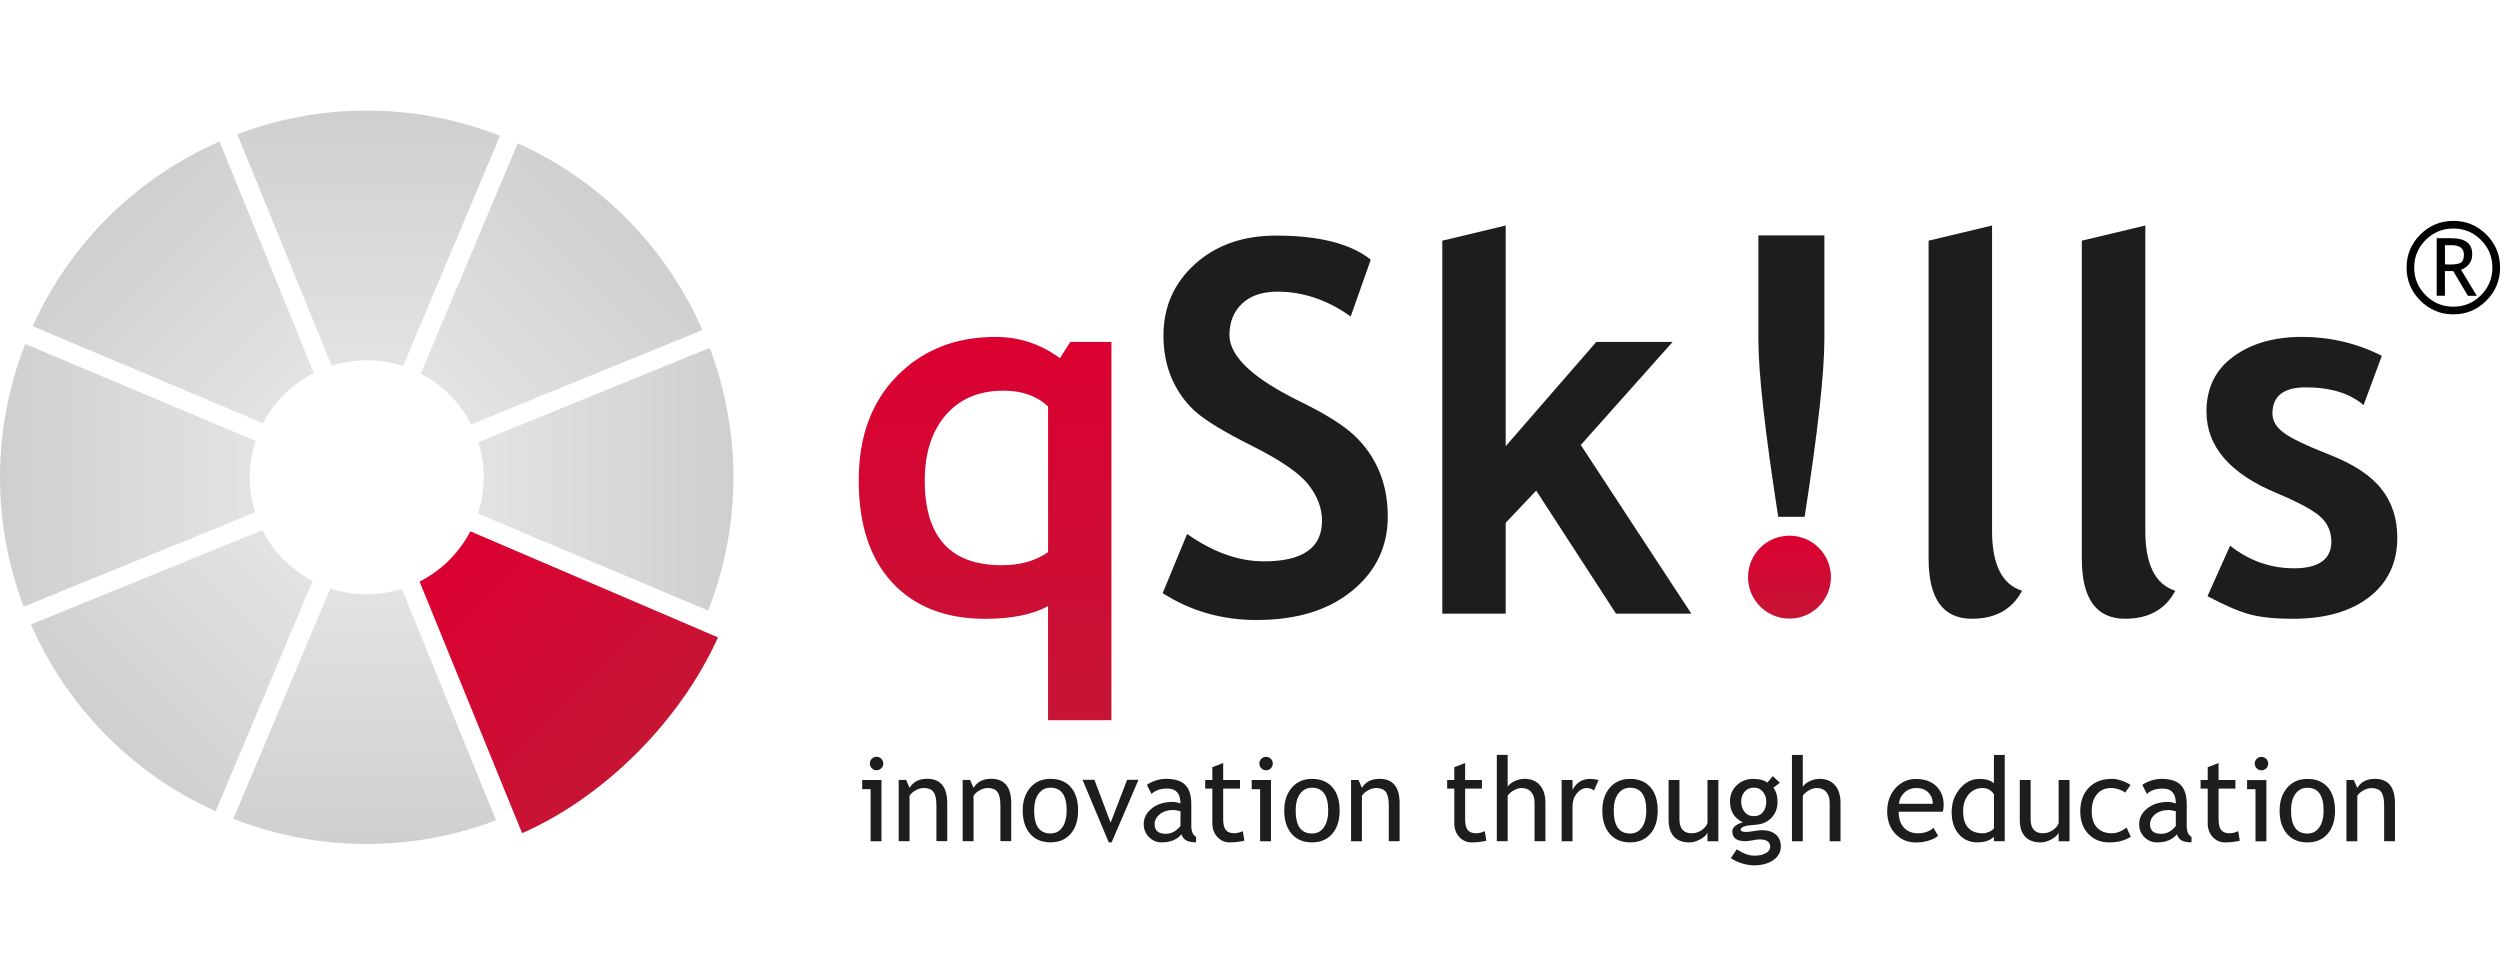
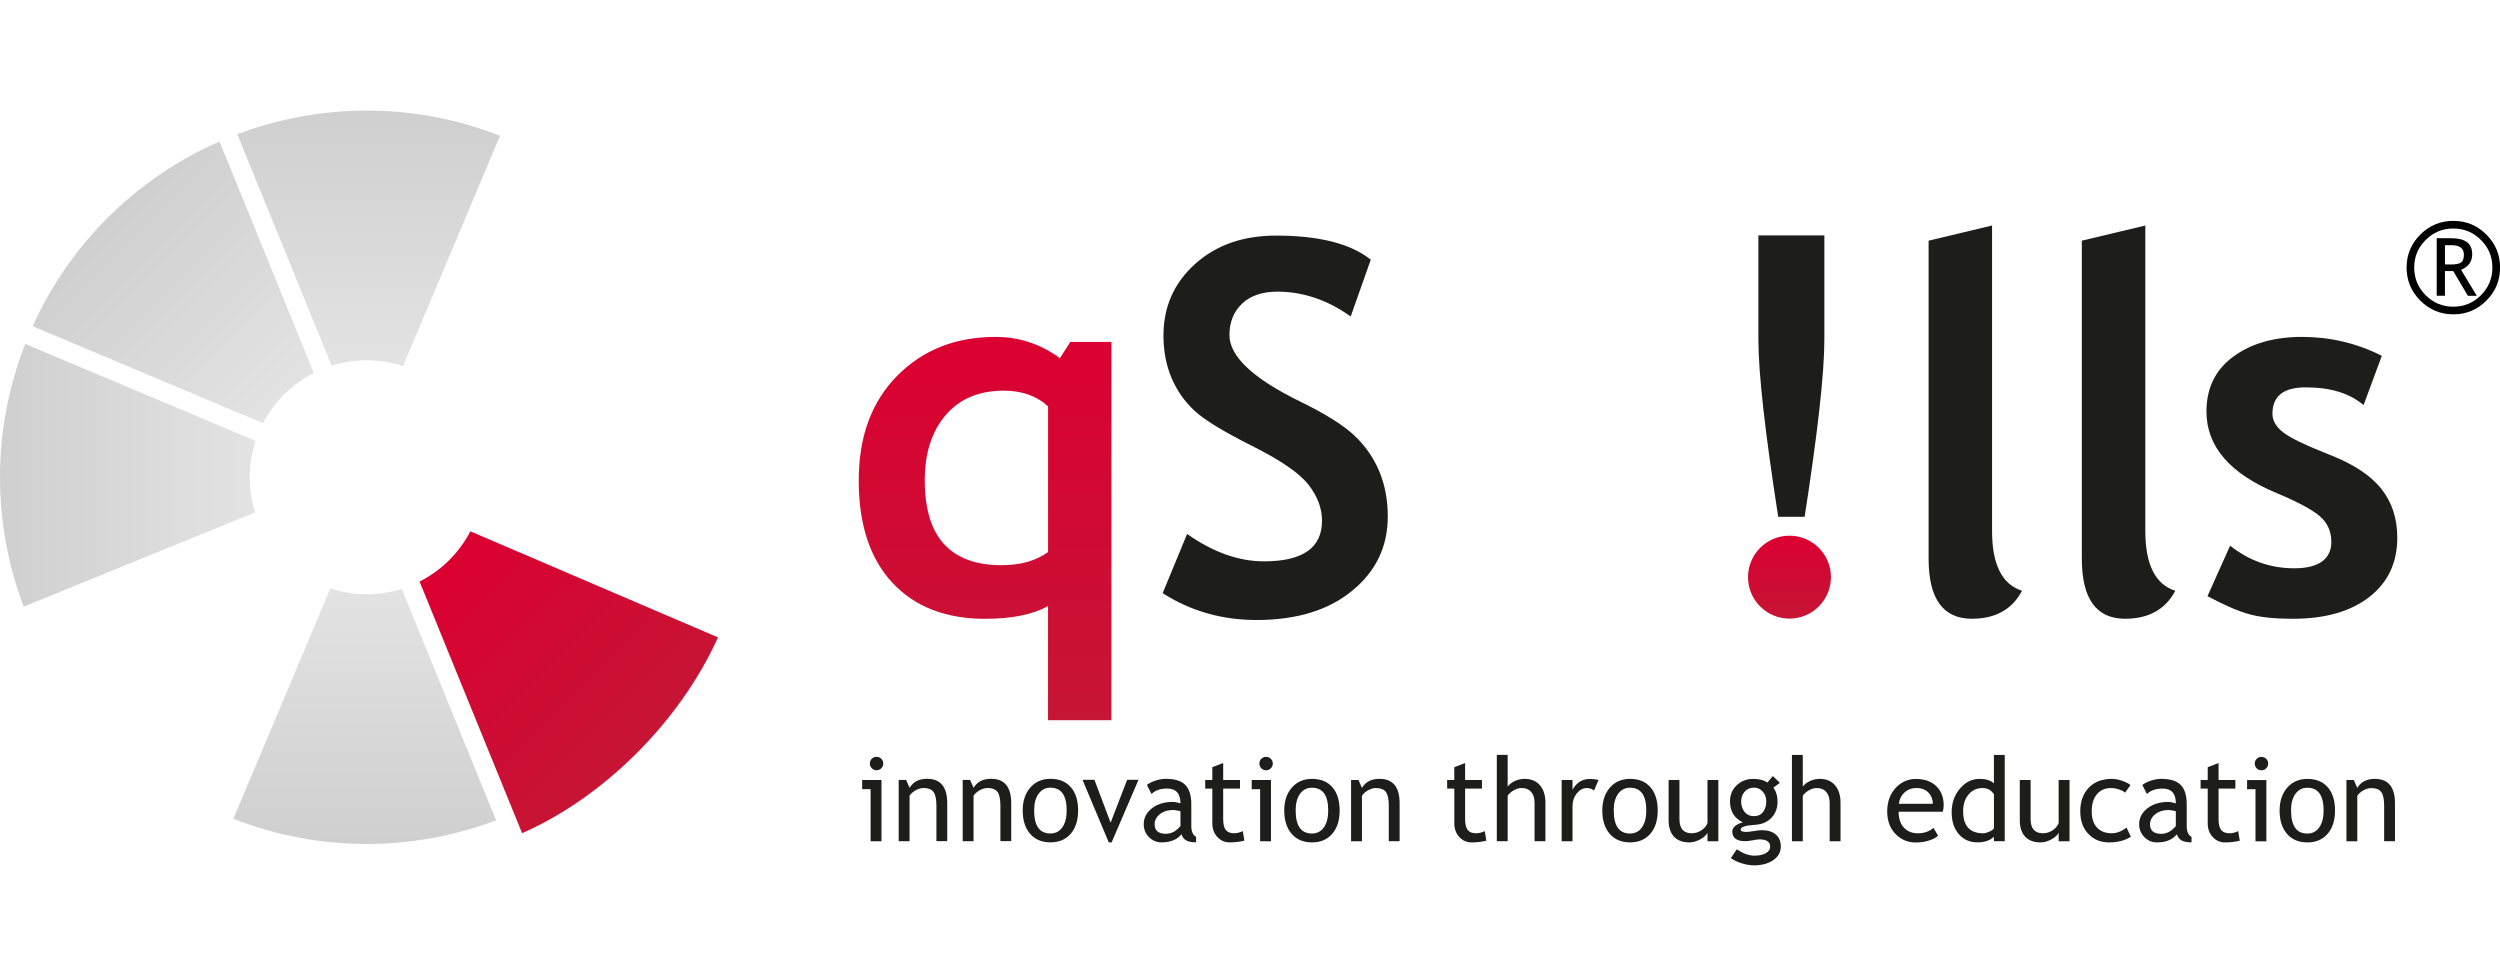
<svg xmlns="http://www.w3.org/2000/svg" id="Ebene_1" viewBox="0 0 798.18 240.97" width="342px" height="133.5px">
  <defs>
    <style>
            .cls-1{fill:url(#Unbenannter_Verlauf_220);}.cls-1,.cls-2,.cls-3,.cls-4,.cls-5,.cls-6,.cls-7,.cls-8,.cls-9,.cls-10,.cls-11,.cls-12,.cls-13{stroke-width:0px;}.cls-1,.cls-13{fill-rule:evenodd;}.cls-3{fill:url(#Unbenannter_Verlauf_211);}.cls-4{fill:url(#Unbenannter_Verlauf_66);}.cls-5{fill:url(#Unbenannter_Verlauf_179);}.cls-6{fill:url(#Unbenannter_Verlauf_95);}.cls-7{fill:url(#Unbenannter_Verlauf_122);}.cls-8{fill:url(#Unbenannter_Verlauf_208);}.cls-9{fill:url(#Unbenannter_Verlauf_36);}.cls-10{fill:url(#Unbenannter_Verlauf_230);}.cls-11{fill:url(#Unbenannter_Verlauf_176);}.cls-12,.cls-13{fill:#1d1d1b;}
        </style>
    <linearGradient id="Unbenannter_Verlauf_95" x1="117.7" y1="81.59" x2="117.7" y2="0" gradientUnits="userSpaceOnUse">
      <stop offset="0" stop-color="#e3e3e3" />
      <stop offset="1" stop-color="#cfcfcf" />
    </linearGradient>
    <linearGradient id="Unbenannter_Verlauf_122" x1="142.68" y1="136.13" x2="67.13" y2="105.34" gradientTransform="translate(13.74 -89.29) rotate(22.83)" gradientUnits="userSpaceOnUse">
      <stop offset="0" stop-color="#e3e3e3" />
      <stop offset="1" stop-color="#cfcfcf" />
    </linearGradient>
    <linearGradient id="Unbenannter_Verlauf_66" x1="189.29" y1="117.48" x2="220.07" y2="41.92" gradientTransform="translate(13.74 -89.29) rotate(22.83)" gradientUnits="userSpaceOnUse">
      <stop offset="0" stop-color="#e3e3e3" />
      <stop offset="1" stop-color="#cfcfcf" />
    </linearGradient>
    <linearGradient id="Unbenannter_Verlauf_36" x1="208.26" y1="136.92" x2="283.46" y2="105.27" gradientTransform="translate(13.74 -89.29) rotate(22.83)" gradientUnits="userSpaceOnUse">
      <stop offset="0" stop-color="#e3e3e3" />
      <stop offset="1" stop-color="#cfcfcf" />
    </linearGradient>
    <linearGradient id="Unbenannter_Verlauf_208" x1="188.5" y1="183.05" x2="220.16" y2="258.25" gradientTransform="translate(13.74 -89.29) rotate(22.83)" gradientUnits="userSpaceOnUse">
      <stop offset="0" stop-color="#e3e3e3" />
      <stop offset="1" stop-color="#cfcfcf" />
    </linearGradient>
    <linearGradient id="Unbenannter_Verlauf_211" x1="203.48" y1="204.96" x2="141.43" y2="142.91" gradientUnits="userSpaceOnUse">
      <stop offset="0" stop-color="#c61535" />
      <stop offset="1" stop-color="#db0031" />
    </linearGradient>
    <linearGradient id="Unbenannter_Verlauf_179" x1="161.34" y1="182.73" x2="130.55" y2="258.29" gradientTransform="translate(13.74 -89.29) rotate(22.83)" gradientUnits="userSpaceOnUse">
      <stop offset="0" stop-color="#e3e3e3" />
      <stop offset="1" stop-color="#cfcfcf" />
    </linearGradient>
    <linearGradient id="Unbenannter_Verlauf_176" x1="142.37" y1="163.3" x2="67.17" y2="194.96" gradientTransform="translate(13.74 -89.29) rotate(22.83)" gradientUnits="userSpaceOnUse">
      <stop offset="0" stop-color="#e3e3e3" />
      <stop offset="1" stop-color="#cfcfcf" />
    </linearGradient>
    <linearGradient id="Unbenannter_Verlauf_230" x1="571.33" y1="162.22" x2="571.33" y2="135.73" gradientUnits="userSpaceOnUse">
      <stop offset="0" stop-color="#c61535" />
      <stop offset="1" stop-color="#db0031" />
    </linearGradient>
    <linearGradient id="Unbenannter_Verlauf_220" x1="314.51" y1="194.63" x2="314.51" y2="72.26" gradientUnits="userSpaceOnUse">
      <stop offset="0" stop-color="#c61535" />
      <stop offset="1" stop-color="#db0031" />
    </linearGradient>
  </defs>
  <path class="cls-6" d="m105.87,81.46c7.23-2.28,15.17-2.37,22.81.14l30.96-73.55c-27.96-10.93-57.69-10.37-83.88-.49l30.11,73.89Z" />
  <path class="cls-7" d="m83.98,99.81c3.71-7.13,9.45-12.61,16.21-16.04L70.08,9.88c-25.63,11.23-47.29,31.61-59.65,58.97l73.55,30.96Z" />
-   <path class="cls-4" d="m134.34,83.98c7.13,3.71,12.61,9.45,16.04,16.21l73.89-30.11c-11.23-25.63-31.61-47.29-58.97-59.65l-30.96,73.55Z" />
-   <path class="cls-9" d="m226.59,75.76l-73.89,30.11c2.28,7.23,2.37,15.17-.14,22.81l73.55,30.96c10.93-27.96,10.37-57.69.49-83.88Z" />
  <path class="cls-8" d="m128.28,152.7c-7.23,2.28-15.17,2.37-22.81-.14l-30.96,73.55c27.96,10.93,57.69,10.37,83.88.49l-30.11-73.89Z" />
  <path class="cls-3" d="m229.24,168.2l-79.07-33.86c-3.71,7.13-9.45,12.61-16.21,16.04l32.73,80.33c25.63-11.23,50.19-35.15,62.55-62.51Z" />
-   <path class="cls-5" d="m68.85,223.72l30.96-73.55c-7.13-3.71-12.61-9.45-16.04-16.21l-73.89,30.11c11.23,25.63,31.61,47.29,58.97,59.65Z" />
  <path class="cls-11" d="m81.46,128.28c-2.28-7.23-2.37-15.17.14-22.81L8.05,74.51c-10.93,27.96-10.37,57.69-.49,83.88l73.89-30.11Z" />
  <path class="cls-13" d="m704.79,155.04l7.22-16.12c6.05,4.81,12.88,7.22,20.49,7.22s11.83-2.82,11.83-8.43c0-3.29-1.19-6-3.57-8.1-2.38-2.1-7-4.59-13.85-7.47-14.96-6.19-22.45-14.9-22.45-26.07,0-7.49,2.88-13.35,8.6-17.53,5.72-4.2,13.05-6.28,21.95-6.28s17.5,2.02,25.44,6.05l-5.83,15.73c-4.42-3.79-10.59-5.67-18.47-5.67-7.08,0-10.62,2.79-10.62,8.41,0,2.21,1.16,4.23,3.48,6,2.32,1.8,7.3,4.17,14.9,7.16,7.63,3.01,13.11,6.64,16.45,10.92,3.35,4.26,5.03,9.4,5.03,15.46,0,8.05-2.99,14.38-8.96,19-5.97,4.62-14.08,6.94-24.36,6.94-5.78,0-10.39-.47-13.88-1.44-3.48-.94-7.96-2.88-13.41-5.78" />
  <path class="cls-13" d="m664.67,41.54l20.27-4.84v97.52c0,10.7,3.18,17.06,9.57,19.1-3.15,5.95-8.49,8.93-16.04,8.93-9.18,0-13.8-6.39-13.8-19.13V41.54Z" />
  <path class="cls-13" d="m615.74,41.54l20.27-4.84v97.52c0,10.7,3.18,17.06,9.57,19.1-3.15,5.95-8.49,8.93-16.03,8.93-9.18,0-13.8-6.39-13.8-19.13V41.54Z" />
  <path class="cls-13" d="m567.74,129.69h8.43c4.2-27.01,6.3-45.87,6.3-56.62v-33.21h-21.07v33.12c0,10.81,2.13,29.69,6.33,56.71" />
-   <polygon class="cls-13" points="515.95 160.63 490.46 121.34 480.73 131.62 480.73 160.63 460.49 160.63 460.49 41.54 480.73 36.7 480.73 107.15 509.65 73.86 534.03 73.86 504.7 106.77 540 160.63 515.95 160.63" />
  <path class="cls-13" d="m371.21,154.07l7.8-18.89c8.29,5.83,16.48,8.74,24.52,8.74,12.39,0,18.55-4.31,18.55-12.94,0-4.07-1.47-7.91-4.37-11.59-2.9-3.68-8.93-7.8-18.03-12.36-9.1-4.56-15.23-8.32-18.38-11.25-3.15-2.96-5.59-6.44-7.3-10.51-1.69-4.04-2.54-8.52-2.54-13.44,0-9.18,3.37-16.78,10.09-22.84,6.72-6.06,15.35-9.07,25.88-9.07,13.72,0,23.78,2.57,30.22,7.69l-6.41,18.14c-7.38-5.28-15.21-7.93-23.39-7.93-4.87,0-8.63,1.3-11.31,3.84-2.68,2.57-4.01,5.92-4.01,10.01,0,6.8,7.52,13.88,22.59,21.24,7.94,3.87,13.66,7.46,17.17,10.73,3.51,3.26,6.19,7.08,8.02,11.42,1.85,4.34,2.77,9.21,2.77,14.55,0,9.62-3.79,17.53-11.39,23.72-7.58,6.22-17.75,9.32-30.5,9.32-11.06,0-21.04-2.85-29.97-8.57" />
  <path class="cls-12" d="m761.19,233.3v-11.37c0-2.08-.31-3.54-.94-4.37-.62-.84-1.68-1.25-3.15-1.25-.79,0-1.62.24-2.49.71-.86.47-1.53,1.06-1.99,1.75v14.53h-3.47v-19.56h2.37l1.1,2.52c1.14-1.92,3.01-2.89,5.61-2.89,4.28,0,6.42,2.6,6.42,7.81v12.1h-3.47Zm-29.72-9.82c0,4.9,1.74,7.35,5.2,7.35,1.62,0,2.89-.65,3.81-1.97.92-1.31,1.38-3.11,1.38-5.38,0-4.85-1.73-7.27-5.19-7.27-1.58,0-2.84.64-3.79,1.93-.94,1.29-1.42,3.07-1.42,5.33Zm-3.65,0c0-3.02.82-5.46,2.44-7.32,1.62-1.85,3.76-2.78,6.41-2.78,2.81,0,4.97.89,6.52,2.67,1.54,1.78,2.32,4.26,2.32,7.42s-.79,5.64-2.38,7.46c-1.58,1.82-3.73,2.73-6.46,2.73s-4.96-.92-6.52-2.76c-1.56-1.84-2.34-4.31-2.34-7.43Zm-7.7,9.82v-16.63h-2.69v-2.92h6.16v19.56h-3.47Zm1.9-26.95c.59,0,1.1.21,1.52.63.42.42.63.92.63,1.51s-.21,1.1-.63,1.52c-.42.42-.93.63-1.52.63s-1.09-.21-1.51-.63c-.42-.42-.63-.93-.63-1.52s.21-1.1.62-1.52c.41-.41.92-.62,1.52-.62Zm-17.16,10.13h-2.27v-2.74h2.27v-4.09l3.47-1.33v5.42h5.37v2.74h-5.37v9.71c0,1.65.28,2.82.83,3.51.55.69,1.45,1.04,2.67,1.04.89,0,1.81-.22,2.76-.68l.51,3.05c-1.43.36-3.01.55-4.72.55-1.55,0-2.85-.58-3.92-1.73-1.06-1.15-1.6-2.6-1.6-4.36v-11.1Zm-10.17,7.21c-1.1-.24-1.86-.37-2.3-.37-1.75,0-3.18.46-4.29,1.35-1.11.9-1.66,1.97-1.66,3.2,0,2.03,1.2,3.05,3.59,3.05,1.75,0,3.3-.83,4.65-2.5v-4.73Zm.33,7.36c-1.39,1.74-3.52,2.61-6.37,2.61-1.54,0-2.87-.56-3.99-1.67-1.12-1.12-1.69-2.5-1.69-4.16,0-1.98.87-3.66,2.6-5.03,1.73-1.37,3.94-2.06,6.64-2.06.73,0,1.56.16,2.48.47,0-3.16-1.41-4.74-4.23-4.74-2.17,0-3.84.58-5.01,1.75l-1.46-2.9c.66-.54,1.57-.99,2.73-1.38,1.17-.39,2.27-.57,3.33-.57,2.83,0,4.9.64,6.18,1.93,1.28,1.29,1.93,3.34,1.93,6.16v7.01c0,1.71.51,2.86,1.53,3.43v1.74c-1.41,0-2.47-.21-3.17-.61-.71-.4-1.2-1.06-1.51-1.99Zm-14.81-15.72l-1.72,2.45c-.35-.36-.97-.69-1.87-1-.9-.32-1.77-.48-2.64-.48-1.89,0-3.38.66-4.49,1.98-1.11,1.32-1.66,3.13-1.66,5.43s.57,4.03,1.7,5.23c1.13,1.2,2.7,1.8,4.71,1.8,1.56,0,3.13-.6,4.71-1.81l1.36,2.92c-1.86,1.2-4.17,1.81-6.92,1.81s-4.87-.9-6.61-2.69c-1.74-1.79-2.61-4.21-2.61-7.27s.9-5.61,2.71-7.5c1.81-1.89,4.29-2.83,7.42-2.83,1.02,0,2.11.21,3.29.64,1.18.43,2.05.87,2.61,1.32Zm-31.89-1.59v12.47c0,3.02,1.31,4.53,3.93,4.53,1.14,0,2.19-.33,3.14-.98.95-.66,1.58-1.42,1.88-2.29v-13.73h3.47v19.56h-3.47v-2.71c-.39.77-1.17,1.47-2.34,2.11-1.18.64-2.32.96-3.44.96-2.14,0-3.78-.62-4.92-1.84-1.13-1.23-1.71-2.98-1.71-5.24v-12.84h3.47Zm-11.72,4.53c-.88-1.31-2.07-1.97-3.59-1.97-1.87,0-3.37.7-4.52,2.08-1.15,1.39-1.72,3.15-1.72,5.3,0,4.71,2.14,7.07,6.42,7.07.55,0,1.2-.17,1.97-.52.76-.34,1.25-.71,1.45-1.1v-10.84Zm0,15.01v-1.44c-1.21,1.2-2.96,1.81-5.26,1.81-2.45,0-4.43-.88-5.95-2.63-1.52-1.75-2.28-4.09-2.28-7.01s.87-5.44,2.63-7.52c1.75-2.07,3.84-3.11,6.25-3.11,2.03,0,3.56.47,4.61,1.42v-9.07h3.46v27.55h-3.46Zm-24.74-16.98c-1.55,0-2.85.5-3.89,1.5-1,.94-1.56,2.12-1.7,3.54h10.82c0-1.4-.44-2.57-1.31-3.5-.96-1.03-2.27-1.54-3.92-1.54Zm8.41,7.56h-14.09c0,2.29.63,4.05,1.88,5.28,1.11,1.07,2.53,1.61,4.28,1.61,1.98,0,3.64-.58,4.97-1.73l1.46,2.5c-.54.54-1.36,1-2.47,1.39-1.38.51-2.93.77-4.64.77-2.46,0-4.54-.83-6.26-2.5-1.91-1.84-2.87-4.31-2.87-7.41s.98-5.81,2.94-7.76c1.75-1.75,3.83-2.61,6.23-2.61,2.79,0,4.97.79,6.56,2.36,1.53,1.51,2.3,3.51,2.3,6,0,.77-.09,1.48-.28,2.12Zm-36.11,9.44v-12.29c0-1.46-.36-2.61-1.08-3.45-.72-.84-1.73-1.26-3.03-1.26-.84,0-1.68.25-2.53.74-.85.49-1.5,1.06-1.94,1.72v14.53h-3.46v-27.57h3.46v10.17c.46-.72,1.21-1.31,2.24-1.8,1.03-.48,2.09-.72,3.18-.72,2.07,0,3.7.68,4.87,2.04,1.18,1.36,1.76,3.22,1.76,5.59v12.29h-3.47Zm-24.17-17.13c-1.2,0-2.19.42-2.95,1.28-.76.85-1.14,1.89-1.14,3.1,0,1.36.37,2.49,1.1,3.39.74.89,1.73,1.34,2.99,1.34s2.19-.43,2.89-1.31c.69-.87,1.04-2.01,1.04-3.42,0-1.22-.37-2.25-1.12-3.1-.75-.85-1.68-1.28-2.8-1.28Zm-7.36,22.47l1.88-2.77c2.02,1.35,3.88,2.02,5.59,2.02,1.56,0,2.8-.27,3.71-.81.9-.54,1.36-1.22,1.36-2.02,0-1.58-1.15-2.37-3.43-2.37-.39,0-1.1.1-2.12.29-1.02.19-1.82.29-2.39.29-2.78,0-4.16-1.05-4.16-3.14,0-.64.33-1.23.97-1.75.65-.52,1.46-.9,2.42-1.13-2.75-1.29-4.12-3.53-4.12-6.72,0-2.04.72-3.75,2.14-5.11,1.43-1.36,3.18-2.04,5.28-2.04,1.92,0,3.43.39,4.51,1.18l1.74-2.08,2.26,2.14-2.08,1.57c.89,1.15,1.33,2.67,1.33,4.53,0,1.97-.62,3.63-1.84,4.97-1.23,1.34-2.84,2.11-4.83,2.3l-2.87.29c-.34.04-.8.17-1.37.39-.57.23-.86.53-.86.89,0,.5.6.76,1.79.76.52,0,1.34-.1,2.45-.29,1.11-.19,1.93-.28,2.47-.28,1.92,0,3.42.46,4.5,1.38,1.08.92,1.61,2.19,1.61,3.83,0,1.8-.8,3.25-2.42,4.36-1.61,1.11-3.66,1.66-6.13,1.66-1.27,0-2.6-.23-4-.67-1.4-.45-2.52-1-3.38-1.65Zm-16.43-24.9v12.47c0,3.02,1.31,4.53,3.93,4.53,1.14,0,2.19-.33,3.14-.98.95-.66,1.58-1.42,1.88-2.29v-13.73h3.47v19.56h-3.47v-2.71c-.39.77-1.17,1.47-2.34,2.11-1.18.64-2.33.96-3.44.96-2.14,0-3.78-.62-4.92-1.84-1.13-1.23-1.71-2.98-1.71-5.24v-12.84h3.47Zm-20.98,9.73c0,4.9,1.74,7.35,5.2,7.35,1.62,0,2.89-.65,3.81-1.97.92-1.31,1.38-3.11,1.38-5.38,0-4.85-1.73-7.27-5.19-7.27-1.58,0-2.84.64-3.79,1.93-.94,1.29-1.42,3.07-1.42,5.33Zm-3.65,0c0-3.02.82-5.46,2.44-7.32,1.62-1.85,3.76-2.78,6.41-2.78,2.81,0,4.97.89,6.52,2.67,1.55,1.78,2.32,4.26,2.32,7.42s-.79,5.64-2.37,7.46c-1.58,1.82-3.73,2.73-6.46,2.73s-4.96-.92-6.52-2.76c-1.56-1.84-2.34-4.31-2.34-7.43Zm-2.62-6.39c-.75-.53-1.52-.78-2.29-.78-1.23,0-2.3.57-3.22,1.7-.92,1.13-1.38,2.49-1.38,4.09v11.21h-3.47v-19.56h3.47v3.12c1.26-2.32,3.15-3.48,5.64-3.48.62,0,1.52.11,2.68.33l-1.44,3.38Zm-19.01,16.21v-12.29c0-1.46-.36-2.61-1.08-3.45-.72-.84-1.73-1.26-3.03-1.26-.84,0-1.68.25-2.53.74-.85.49-1.5,1.06-1.94,1.72v14.53h-3.47v-27.57h3.47v10.17c.46-.72,1.21-1.31,2.24-1.8,1.03-.48,2.09-.72,3.18-.72,2.07,0,3.7.68,4.87,2.04,1.18,1.36,1.76,3.22,1.76,5.59v12.29h-3.47Zm-25.63-16.81h-2.27v-2.74h2.27v-4.09l3.46-1.33v5.42h5.37v2.74h-5.37v9.71c0,1.65.28,2.82.84,3.51.55.69,1.44,1.04,2.67,1.04.89,0,1.81-.22,2.76-.68l.51,3.05c-1.43.36-3.01.55-4.72.55-1.55,0-2.85-.58-3.92-1.73-1.06-1.15-1.59-2.6-1.59-4.36v-11.1Zm-20.91,16.81v-11.37c0-2.08-.31-3.54-.94-4.37-.63-.84-1.68-1.25-3.15-1.25-.79,0-1.62.24-2.49.71-.86.47-1.53,1.06-1.99,1.75v14.53h-3.47v-19.56h2.37l1.1,2.52c1.14-1.92,3.01-2.89,5.61-2.89,4.28,0,6.42,2.6,6.42,7.81v12.1h-3.47Zm-29.73-9.82c0,4.9,1.74,7.35,5.2,7.35,1.62,0,2.89-.65,3.81-1.97.92-1.31,1.38-3.11,1.38-5.38,0-4.85-1.73-7.27-5.19-7.27-1.58,0-2.84.64-3.79,1.93-.94,1.29-1.42,3.07-1.42,5.33Zm-3.65,0c0-3.02.82-5.46,2.44-7.32,1.62-1.85,3.77-2.78,6.41-2.78,2.8,0,4.97.89,6.52,2.67,1.55,1.78,2.32,4.26,2.32,7.42s-.79,5.64-2.37,7.46c-1.58,1.82-3.73,2.73-6.46,2.73s-4.96-.92-6.52-2.76c-1.56-1.84-2.34-4.31-2.34-7.43Zm-7.7,9.82v-16.63h-2.69v-2.92h6.16v19.56h-3.47Zm1.9-26.95c.59,0,1.1.21,1.52.63.42.42.63.92.63,1.51s-.21,1.1-.63,1.52c-.42.42-.93.63-1.52.63s-1.09-.21-1.51-.63c-.42-.42-.63-.93-.63-1.52s.21-1.1.62-1.52c.41-.41.92-.62,1.52-.62Zm-17.16,10.13h-2.27v-2.74h2.27v-4.09l3.47-1.33v5.42h5.37v2.74h-5.37v9.71c0,1.65.28,2.82.83,3.51.56.69,1.45,1.04,2.67,1.04.88,0,1.81-.22,2.76-.68l.51,3.05c-1.43.36-3.01.55-4.72.55-1.55,0-2.85-.58-3.92-1.73-1.07-1.15-1.6-2.6-1.6-4.36v-11.1Zm-10.17,7.21c-1.1-.24-1.86-.37-2.3-.37-1.75,0-3.18.46-4.29,1.35-1.11.9-1.66,1.97-1.66,3.2,0,2.03,1.2,3.05,3.6,3.05,1.75,0,3.3-.83,4.65-2.5v-4.73Zm.33,7.36c-1.39,1.74-3.51,2.61-6.37,2.61-1.54,0-2.87-.56-4-1.67-1.12-1.12-1.69-2.5-1.69-4.16,0-1.98.87-3.66,2.6-5.03,1.73-1.37,3.94-2.06,6.64-2.06.73,0,1.56.16,2.48.47,0-3.16-1.41-4.74-4.23-4.74-2.17,0-3.84.58-5,1.75l-1.47-2.9c.66-.54,1.57-.99,2.73-1.38,1.17-.39,2.28-.57,3.33-.57,2.83,0,4.9.64,6.18,1.93,1.28,1.29,1.93,3.34,1.93,6.16v7.01c0,1.71.51,2.86,1.53,3.43v1.74c-1.42,0-2.47-.21-3.17-.61-.71-.4-1.2-1.06-1.51-1.99Zm-22.31,2.61h-.91l-8.38-19.97h3.8l5.17,13.69,5.27-13.69h3.63l-8.58,19.97Zm-24.74-10.19c0,4.9,1.74,7.35,5.2,7.35,1.62,0,2.89-.65,3.81-1.97.92-1.31,1.38-3.11,1.38-5.38,0-4.85-1.73-7.27-5.18-7.27-1.58,0-2.84.64-3.79,1.93-.94,1.29-1.41,3.07-1.41,5.33Zm-3.65,0c0-3.02.82-5.46,2.44-7.32,1.62-1.85,3.76-2.78,6.41-2.78,2.8,0,4.97.89,6.52,2.67s2.32,4.26,2.32,7.42-.79,5.64-2.37,7.46c-1.58,1.82-3.73,2.73-6.46,2.73s-4.96-.92-6.52-2.76c-1.56-1.84-2.34-4.31-2.34-7.43Zm-7.12,9.82v-11.37c0-2.08-.31-3.54-.94-4.37-.62-.84-1.68-1.25-3.15-1.25-.79,0-1.62.24-2.49.71-.86.47-1.53,1.06-1.99,1.75v14.53h-3.47v-19.56h2.37l1.1,2.52c1.15-1.92,3.02-2.89,5.61-2.89,4.28,0,6.42,2.6,6.42,7.81v12.1h-3.47Zm-20.43,0v-11.37c0-2.08-.31-3.54-.94-4.37-.62-.84-1.68-1.25-3.15-1.25-.79,0-1.62.24-2.49.71-.86.47-1.53,1.06-1.99,1.75v14.53h-3.47v-19.56h2.37l1.1,2.52c1.15-1.92,3.01-2.89,5.61-2.89,4.28,0,6.42,2.6,6.42,7.81v12.1h-3.47Zm-21.01,0v-16.63h-2.69v-2.92h6.16v19.56h-3.47Zm1.9-26.95c.59,0,1.1.21,1.52.63.42.42.63.92.63,1.51s-.21,1.1-.63,1.52c-.42.42-.93.63-1.52.63s-1.09-.21-1.51-.63c-.42-.42-.63-.93-.63-1.52s.21-1.1.62-1.52c.41-.41.92-.62,1.51-.62Z" />
  <circle class="cls-10" cx="571.33" cy="148.97" r="13.24" />
  <path class="cls-2" d="m768.36,50.13c0-4.11,1.46-7.62,4.38-10.54,2.92-2.91,6.43-4.37,10.55-4.37s7.62,1.46,10.54,4.37c2.91,2.91,4.37,6.42,4.37,10.54s-1.45,7.63-4.37,10.55c-2.91,2.92-6.42,4.38-10.54,4.38s-7.63-1.46-10.55-4.38-4.38-6.43-4.38-10.55Zm27.39,0c0-3.45-1.22-6.39-3.65-8.82s-5.37-3.65-8.82-3.65-6.39,1.22-8.83,3.65c-2.44,2.43-3.66,5.37-3.66,8.82s1.22,6.39,3.66,8.83c2.44,2.44,5.38,3.66,8.83,3.66s6.39-1.22,8.82-3.66c2.43-2.44,3.65-5.38,3.65-8.83Zm-7.83,9l-4.67-7.89h-2.65v7.89h-2.63v-18.37h4.71c4.42,0,6.63,1.7,6.63,5.09,0,2.36-1.19,4.02-3.56,5l5.02,8.29h-2.85Zm-7.32-16.12v6.1c.22.03.8.04,1.72.04,1.71,0,2.86-.22,3.45-.65.59-.43.88-1.26.88-2.49,0-2.02-1.33-3.03-3.98-3.03h-1.04l-1.04.02Z" />
  <path class="cls-1" d="m334.61,94.44c-3.62-3.35-8.35-5.01-14.18-5.01-7.88,0-14.05,2.6-18.52,7.83-4.45,5.2-6.66,12.14-6.66,20.85,0,18.03,8.19,27.04,24.53,27.04,6,0,10.95-1.38,14.84-4.2v-46.5Zm0,100.2v-36.44c-4.87,2.71-11.56,4.07-20.1,4.07-12.64,0-22.51-3.87-29.64-11.56-7.13-7.69-10.7-18.55-10.7-32.6s4.09-25.13,12.28-33.43c8.18-8.27,18.63-12.41,31.38-12.41,7.58,0,14.44,2.27,20.57,6.8l3.32-5.2h13.13v120.77h-20.24Z" />
</svg>